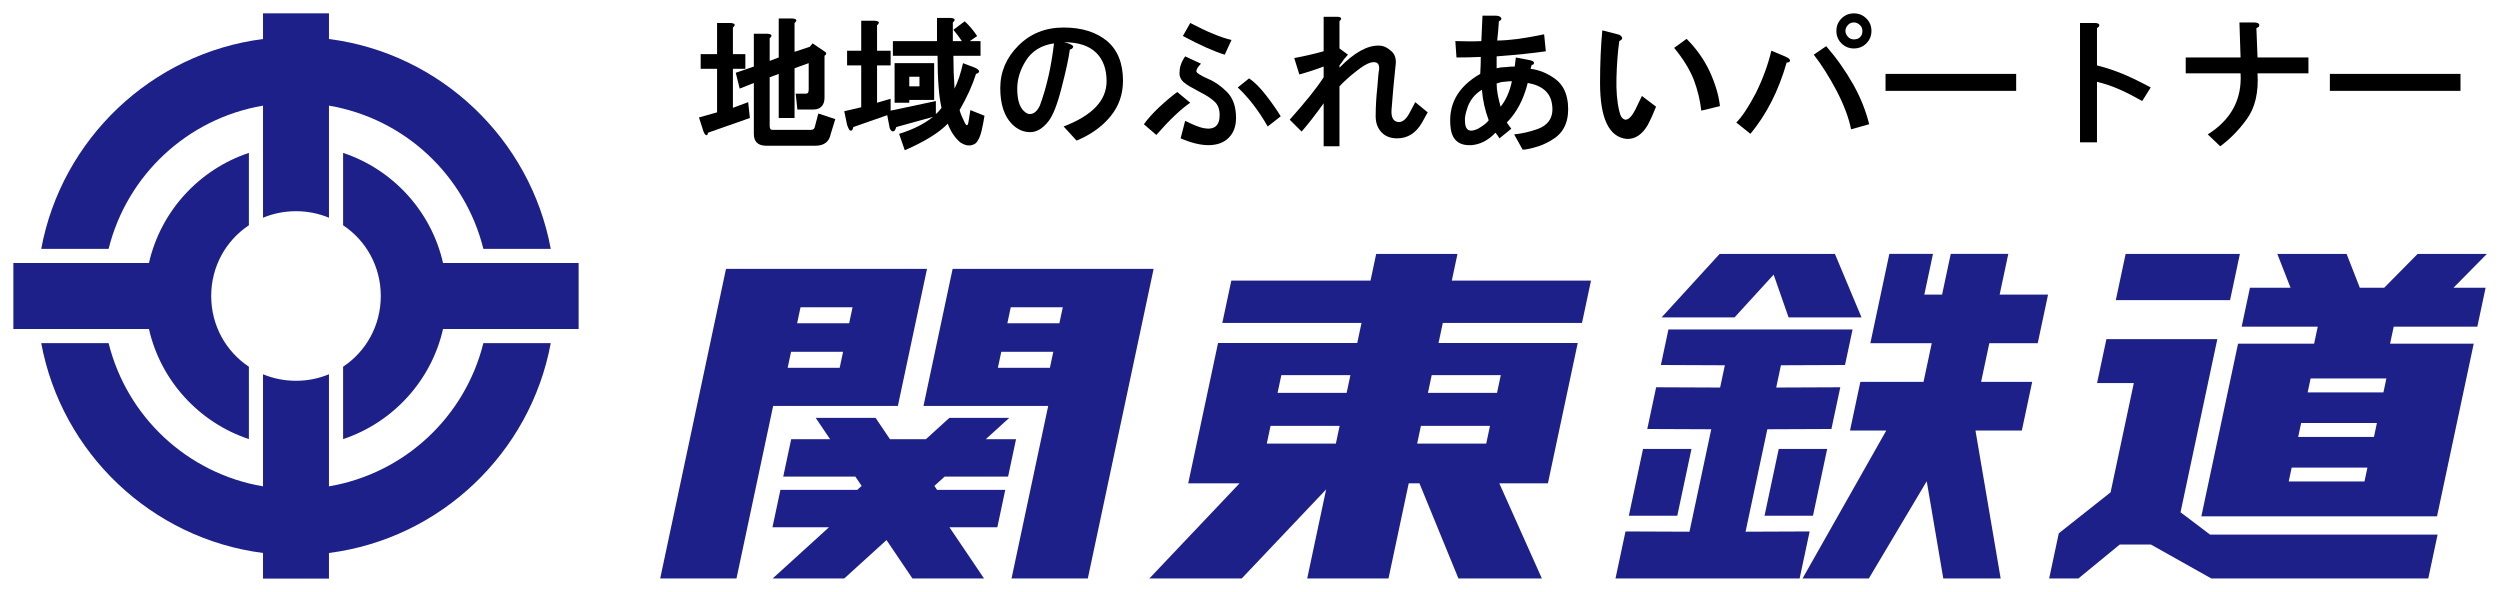
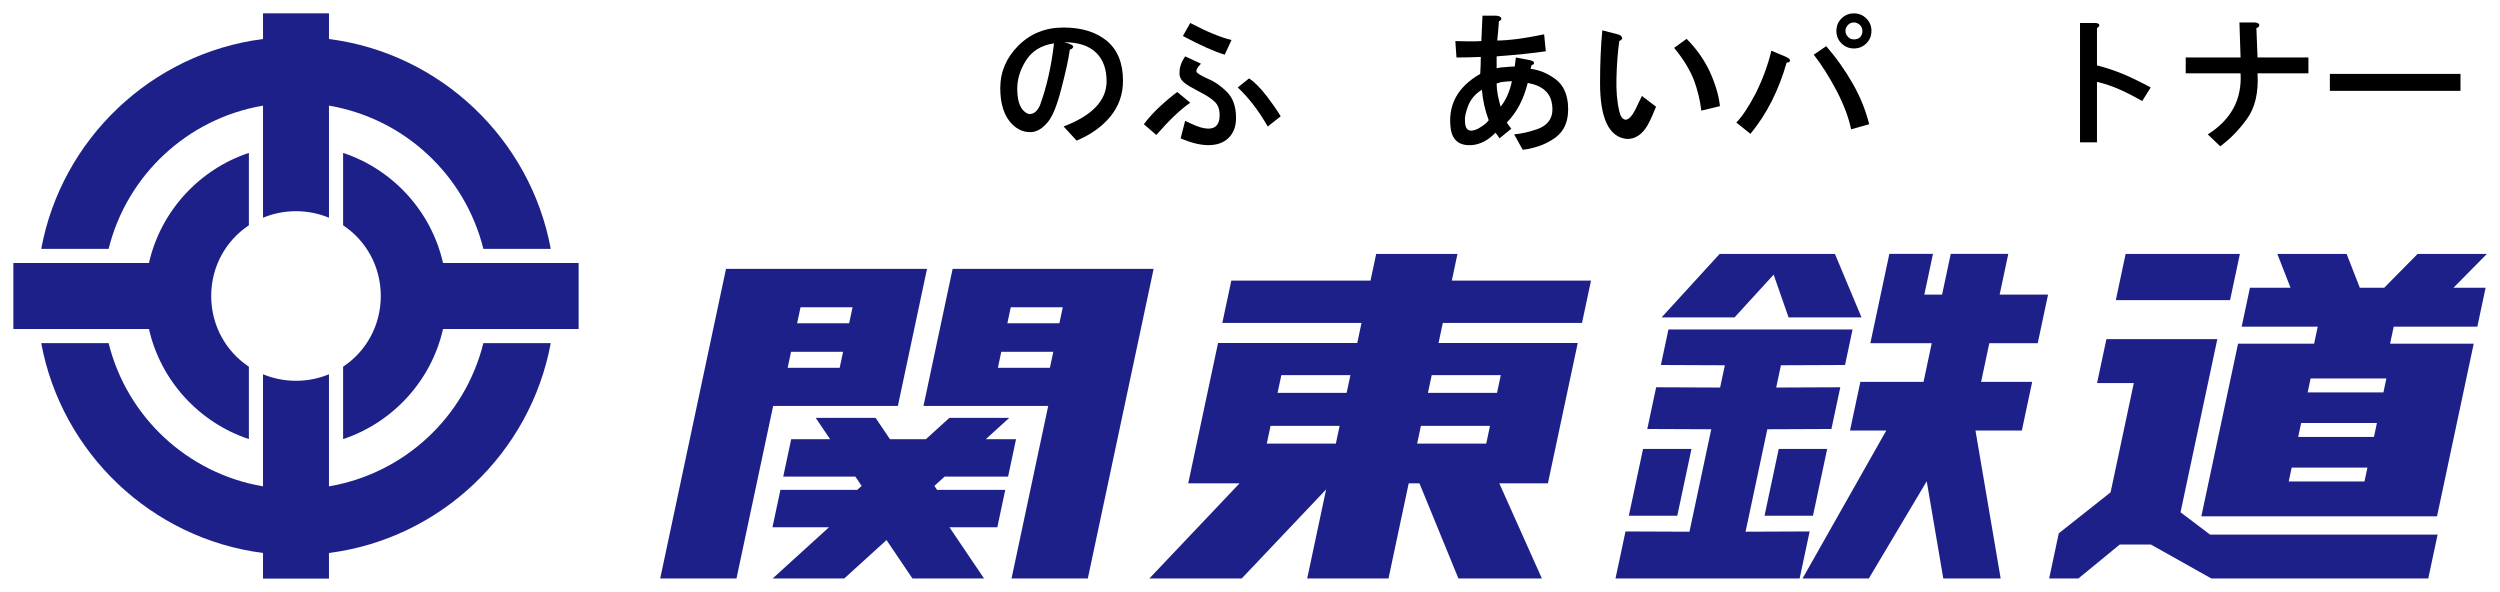
<svg xmlns="http://www.w3.org/2000/svg" xmlns:ns1="http://www.inkscape.org/namespaces/inkscape" xmlns:ns2="http://sodipodi.sourceforge.net/DTD/sodipodi-0.dtd" width="374.447mm" height="88.667mm" viewBox="0 0 1326.782 314.173" id="svg6508" version="1.1" ns1:version="0.91 r13725" ns2:docname="Kantetsu Logo S.svg">
  <defs id="defs6510" />
  <ns2:namedview id="base" pagecolor="#ffffff" bordercolor="#666666" borderopacity="1.0" ns1:pageopacity="0.0" ns1:pageshadow="2" ns1:zoom="0.35" ns1:cx="-543.03758" ns1:cy="74.229468" ns1:document-units="px" ns1:current-layer="layer1" showgrid="false" fit-margin-top="2" fit-margin-left="2" fit-margin-bottom="2" fit-margin-right="2" ns1:window-width="1920" ns1:window-height="1001" ns1:window-x="-9" ns1:window-y="-9" ns1:window-maximized="1" />
  <g ns1:label="レイヤー 1" ns1:groupmode="layer" id="layer1" transform="translate(217.677,-292.418)">
    <g id="g6490" transform="matrix(1.182,0,0,1.182,1451.584,340.289)">
      <path ns1:connector-curvature="0" id="rect5175-0-6-8" d="m -794.333,73.5 -2.551,12 -62.5,0 -4.039,19 62.5,0 -1.913,9 -62.5,0 -13.391,63 23.055,0 -40.491,42.715 41.467,0 37.886,-39.967 -8.495,39.967 36.5,0 9.079,-42.715 4.811,0 17.501,42.715 37.467,0 -19.11,-42.715 21.832,0 13.391,-63 -62.5,0 1.913,-9 62.5,0 4.039,-19 -62.5,0 2.551,-12 -36.5,0 z m 154.215,0 -26.058,28.5 32.75,0 17.553,-19.197 6.697,19.197 32.75,0 -11.942,-28.5 -51.75,0 z m 76.189,0 -8.525,40.105 27.566,0 -3.691,17.363 -28.367,0 -4.643,21.844 16.279,0 -37.581,66.402 29.76,0 25.989,-43.648 7.433,43.648 25.76,0 -11.308,-66.402 20.818,0 4.643,-21.844 -22.938,0 3.691,-17.363 21.738,0 4.643,-21.844 -21.738,0 3.882,-18.262 -25.846,0 -3.882,18.262 -7.971,0 3.882,-18.262 -19.596,0 z m 106.096,0 -4.411,20.75 51.301,0 4.411,-20.75 -51.301,0 z m 68.105,0 5.928,15.18 -18.217,0 -3.72,17.5 34.156,0 -1.619,7.615 -34.156,0 -16.479,77.529 105.814,0 16.479,-77.529 -37.551,0 1.619,-7.615 37.551,0 3.72,-17.5 -14.416,0 14.996,-15.18 -31.105,0 -14.996,15.18 -10.969,0 -5.928,-15.18 -31.107,0 z m -696.533,6.715 -29.545,139 34.25,0 16.466,-77.465 56,0 13.08,-61.535 -90.25,0 z m 101.75,0 -13.08,61.535 56,0 -16.466,77.465 34.25,0 29.545,-139 -90.25,0 z m -68.29,17.242 23.359,0 -1.53,7.197 -23.359,0 1.53,-7.197 z m 94.391,0 23.359,0 -1.53,7.197 -23.359,0 1.53,-7.197 z m 295.294,9.973 -3.39,15.949 28.722,0.121 -2.126,10 -28.722,-0.121 -3.982,18.732 28.724,0.121 -9.78,46 -28.724,-0.121 -4.486,21.104 82.68,0 4.486,-21.104 -28.776,0.121 9.776,-46 28.776,-0.121 3.982,-18.732 -28.774,0.121 2.126,-10 28.774,-0.121 3.39,-15.949 -82.676,0 z m 196.652,4.32 -4.198,19.75 16.5,0 -10.425,49.047 -23.271,18.412 -4.306,20.256 13.133,0 18.539,-15.215 14.012,0 27.096,15.215 97.436,0 4.184,-19.683 -102.154,0 -13.27,-10.031 16.526,-77.75 -49.801,0 z m -590.588,5.707 23.359,0 -1.53,7.197 -23.359,0 1.53,-7.197 z m 94.391,0 23.359,0 -1.53,7.197 -23.359,0 1.53,-7.197 z m 125.741,10.48 31.016,0 -1.691,7.955 -31.016,0 1.691,-7.955 z m 67.516,0 31.016,0 -1.691,7.955 -31.016,0 1.691,-7.955 z m 394.623,1.498 34.018,0 -1.328,6.25 -34.018,0 1.328,-6.25 z m -671.203,17.695 6.466,9.576 -17.48,0 -3.57,16.793 32.391,0 2.813,4.168 -1.97,1.789 -34.5,0 -3.569,16.793 25.367,0 -25.27,22.965 32.147,0 18.959,-17.229 11.633,17.229 32.147,0 -15.507,-22.965 21.482,0 3.569,-16.793 -30.617,0 -1.208,-1.789 4.587,-4.168 28.504,0 3.569,-16.793 -13.596,0 10.537,-9.576 -26.885,0 -10.537,9.576 -16.111,0 -6.466,-9.576 -26.885,0 z m 666.951,2.305 34.018,0 -1.328,6.25 -34.018,0 1.328,-6.25 z m -462.728,1.273 31.016,0 -1.691,7.955 -31.016,0 1.691,-7.955 z m 67.516,0 31.016,0 -1.691,7.955 -31.016,0 1.691,-7.955 z m 99.731,10.346 -6.379,30 21.752,0 6.377,-30 -21.75,0 z m 60.926,0 -6.377,30 21.752,0 6.375,-30 -21.75,0 z m 230.305,8.381 34.018,0 -1.328,6.25 -34.018,0 1.328,-6.25 z" style="color:#000000;clip-rule:nonzero;display:inline;overflow:visible;visibility:visible;opacity:1;isolation:auto;mix-blend-mode:normal;color-interpolation:sRGB;color-interpolation-filters:linearRGB;solid-color:#000000;solid-opacity:1;fill:#1d2088;fill-opacity:1;fill-rule:nonzero;stroke:none;stroke-width:8;stroke-linecap:round;stroke-linejoin:round;stroke-miterlimit:4;stroke-dasharray:none;stroke-dashoffset:0;stroke-opacity:0.487;color-rendering:auto;image-rendering:auto;shape-rendering:auto;text-rendering:auto;enable-background:accumulate" />
      <g style="font-style:normal;font-variant:normal;font-weight:normal;font-stretch:normal;font-size:65px;line-height:100%;font-family:HGGothicE;-inkscape-font-specification:HGGothicE;text-align:start;letter-spacing:1.5px;word-spacing:0px;writing-mode:lr-tb;text-anchor:start;fill:#000000;fill-opacity:1;stroke:none;stroke-width:1px;stroke-linecap:butt;stroke-linejoin:miter;stroke-opacity:1" id="text5744-7">
-         <path d="m -1083.164,-9.608 0,17.52 6.855,-2.539 0.762,7.109 -18.789,6.602 q -0.254,1.523 -1.016,1.016 -0.508,-0.254 -1.016,-1.523 l -2.031,-6.348 8.125,-2.285 0,-19.551 -7.363,0 0,-6.602 7.363,0 0,-13.965 6.094,0 q 3.047,0.254 1.016,2.031 l 0,11.934 5.586,0 0,6.602 -5.586,0 z m 26.66,-22.598 q 3.047,0.254 1.016,2.031 l 0,12.949 6.855,-2.285 1.27,-1.523 5.586,3.809 q 0.508,0.254 0.508,0.762 0,0.508 -0.762,1.016 l 0,18.789 q 0,1.016 -0.254,2.031 -1.016,3.301 -4.824,3.301 l -7.109,0 -0.762,-7.109 4.316,0 q 1.016,0 1.27,-0.508 0.254,-0.508 0.254,-1.27 l 0,-11.934 -6.348,2.285 0,22.344 -7.109,0 0,-19.805 -4.062,1.523 0,21.836 q 0,0.762 0.254,1.27 0.254,0.508 1.27,0.508 l 17.012,0 q 1.524,0 1.777,-1.523 l 1.523,-5.84 7.617,2.539 -2.031,6.602 q -1.016,5.332 -6.856,5.332 l -22.598,0 q -5.078,-0.254 -5.078,-5.332 l 0,-22.852 -6.348,2.539 -1.777,-7.109 8.125,-2.793 0,-14.727 6.094,0 q 3.047,0.254 1.016,2.031 l 0,10.156 4.062,-1.523 0,-17.52 6.094,0 z" style="" id="path4139" />
-         <path d="m -992.036,4.865 0,5.84 q 1.27,-1.016 2.539,-2.793 -1.777,-7.617 -1.777,-23.359 l -20.059,0 0,-6.602 19.805,0 0,-10.41 6.094,0 q 3.047,0.254 1.016,2.031 l 0,8.379 4.062,0 q -1.523,-2.285 -3.809,-5.078 l 5.078,-3.809 q 3.047,2.793 5.586,6.602 l -3.301,2.285 4.824,0 0,6.602 -12.188,0 q 0,7.363 0.508,14.727 2.285,-4.57 3.809,-11.426 l 5.332,2.031 q 2.285,1.016 1.777,2.031 -0.254,0.508 -1.27,0.762 -2.285,7.363 -7.363,16.25 0.508,2.031 2.031,5.078 1.523,3.555 2.031,-0.254 l 0.762,-4.824 6.348,2.539 q -0.508,3.301 -1.27,6.602 -1.016,4.316 -2.793,5.84 -3.047,2.031 -6.855,-0.508 -3.555,-3.047 -5.586,-8.379 -5.84,6.094 -19.297,11.934 l -2.539,-7.363 q 9.141,-2.793 15.234,-7.617 l -16.504,4.57 q -0.762,2.539 -2.031,1.777 -0.762,-0.508 -1.016,-1.777 l -1.016,-5.332 -15.234,5.332 q -0.254,1.27 -0.762,1.523 -0.508,0.254 -1.016,-0.254 -0.508,-0.762 -1.016,-2.285 l -1.27,-6.094 7.617,-1.777 0,-18.789 -6.348,0 0,-6.602 6.348,0 0,-13.457 6.094,0 q 3.047,0.254 1.016,2.031 l 0,11.426 6.094,0 0,6.602 -6.094,0 0,16.758 6.094,-1.777 0,5.332 20.312,-4.316 z m -0.762,-0.508 -11.172,0 0,1.27 -6.602,0 0,-17.773 17.773,0 0,16.504 z m -11.172,-10.41 0,4.316 4.57,0 0,-4.316 -4.57,0 z" style="" id="path4141" />
        <path d="m -934.676,-28.143 q 12.188,0 19.551,6.094 7.109,6.094 7.109,17.773 0,9.141 -5.586,15.996 -5.586,6.855 -15.234,10.918 l -5.84,-6.348 q 19.297,-7.363 19.297,-20.313 0,-8.125 -4.57,-12.695 -4.824,-4.824 -14.473,-4.824 4.062,1.016 4.062,2.031 -0.254,1.016 -1.523,1.27 -0.762,5.84 -3.809,17.52 -2.793,10.918 -5.84,14.727 -3.809,4.824 -8.125,4.824 -4.57,0 -8.125,-3.555 -5.332,-5.332 -5.332,-16.25 0,-10.918 8.125,-19.043 8.125,-8.125 20.312,-8.125 z m -18.027,37.324 q 1.523,1.523 2.793,1.523 2.793,0 4.57,-3.809 4.57,-12.441 6.348,-27.93 -8.633,1.27 -12.695,7.871 -3.809,6.094 -3.809,12.441 0,7.109 2.793,9.902 z" style="" id="path4143" />
        <path d="m -862.336,-15.956 q -6.855,-2.031 -18.789,-8.379 l 3.301,-5.84 q 11.68,6.094 18.535,7.617 l -3.047,6.602 z m -10.664,4.062 q -2.285,2.285 -2.031,3.555 0.254,1.016 5.332,3.301 4.316,1.777 8.379,5.84 4.062,4.062 4.062,11.68 0,5.586 -3.301,8.887 -3.301,3.301 -9.141,3.301 -5.332,0 -12.441,-3.047 l 2.031,-7.871 q 5.586,2.793 8.379,3.301 7.109,1.27 7.109,-5.84 0,-3.809 -2.031,-5.84 -2.285,-2.285 -6.855,-4.57 -5.332,-2.793 -6.855,-4.063 -2.285,-1.777 -2.285,-4.316 0,-2.031 0.508,-3.555 0.508,-1.777 2.031,-4.062 l 7.109,3.301 z m 29.961,28.184 q -6.094,-10.664 -13.457,-17.52 l 5.078,-4.062 q 3.555,2.285 7.871,7.871 4.062,5.332 6.348,9.141 l -5.84,4.57 z M -877.825,5.626 q -6.348,4.316 -15.234,14.473 l -5.586,-4.824 q 2.793,-3.809 6.855,-7.617 4.062,-3.809 8.125,-6.855 l 5.84,4.824 z" style="" id="path4145" />
-         <path d="m -811.832,-32.967 q 1.523,0 1.777,0.762 0,0.508 -0.762,1.27 l 0,12.188 3.809,2.793 -1.777,2.031 q -1.016,1.523 -2.031,2.793 l 0,1.016 q 9.902,-10.156 17.773,-9.902 2.793,0 5.586,2.539 2.539,2.285 1.777,6.855 -1.016,9.395 -1.777,19.551 -0.254,4.824 2.793,5.332 3.047,0.508 5.586,-4.57 l 2.285,-4.316 5.586,4.57 -2.539,4.57 q -4.062,7.109 -11.172,7.109 -4.316,0 -6.855,-2.539 -2.793,-2.793 -2.793,-7.363 0,-6.348 0.762,-13.203 0.508,-6.855 0.762,-7.617 0.508,-4.316 -3.809,-3.301 -2.539,0.762 -6.348,3.809 -4.57,3.555 -7.617,6.855 l 0,26.914 -7.109,0 0,-19.297 q -5.84,8.125 -9.902,12.695 l -5.332,-5.332 q 10.664,-11.934 15.234,-19.043 l 0,-4.824 q -5.332,2.031 -10.918,3.555 l -2.285,-7.363 q 6.855,-1.27 13.203,-3.047 l 0,-15.488 6.094,0 z" style="" id="path4147" />
        <path d="m -741.016,-33.475 q 2.285,0 2.793,1.016 0.508,0.762 -1.016,1.523 -0.254,4.316 -0.762,8.633 3.809,0 9.648,-0.762 5.332,-0.762 11.426,-2.031 l 0.762,7.617 q -8.633,1.27 -22.09,2.285 l 0,5.332 q 2.031,-0.508 4.062,-0.508 1.777,-0.254 4.062,-0.254 l 0.508,-4.062 6.602,1.27 q 1.777,0.508 1.523,1.27 0,0.762 -1.016,0.762 l -0.508,1.777 q 6.094,0.762 11.426,4.824 4.57,3.555 5.332,10.664 1.016,10.918 -6.094,15.742 -3.301,2.285 -7.109,3.555 -4.824,1.523 -7.109,1.523 l -3.809,-6.855 q 5.078,-0.508 10.156,-2.285 8.125,-2.793 6.855,-11.172 -1.016,-7.871 -10.918,-9.648 -2.793,11.172 -9.395,17.773 1.016,1.523 2.031,2.793 l -5.332,4.316 q -0.762,-1.27 -1.777,-2.539 -4.824,5.078 -10.664,5.586 -8.125,0.508 -9.395,-7.109 -2.285,-15.996 13.203,-24.883 0.254,-3.809 0.254,-7.617 -5.332,0.254 -10.918,0.254 l -0.508,-7.363 q 7.109,0.254 11.68,0 0.254,-5.586 0.508,-11.426 l 5.586,0 z m 7.617,29.453 q -1.777,0 -3.555,0.254 -1.27,0 -3.301,0.762 0,2.285 0.508,5.078 0.508,2.539 1.27,5.332 3.555,-4.316 5.078,-11.426 z m -13.457,3.809 q -4.57,2.793 -6.348,7.617 -1.523,4.316 -1.27,6.348 0,6.348 5.84,3.555 3.555,-2.031 4.824,-3.809 -2.539,-6.855 -3.047,-13.711 z" style="" id="path4149" />
        <path d="m -685.942,-25.096 q 1.523,0.254 2.031,1.523 0.254,0.762 -1.27,1.523 -1.016,7.109 -1.27,16.504 -0.254,8.633 1.27,14.98 0.762,3.555 2.793,3.809 2.031,0 4.316,-4.316 l 3.047,-6.348 6.348,4.824 q -1.777,4.57 -3.809,8.379 -3.809,6.348 -9.395,6.094 -11.934,-1.27 -11.934,-25.137 0,-12.949 1.016,-23.613 l 6.855,1.777 z m 37.578,34.277 q -0.762,-6.855 -3.301,-13.711 -2.793,-7.109 -8.887,-14.473 l 5.586,-4.062 q 6.602,6.602 10.41,14.727 3.809,8.379 4.57,15.488 l -8.379,2.031 z" style="" id="path4151" />
        <path d="m -592.274,-19.764 q 6.855,7.871 12.188,17.266 4.824,8.633 7.109,17.773 l -8.125,2.285 q -1.523,-7.617 -6.348,-17.012 -5.078,-9.648 -10.41,-16.504 l 5.586,-3.809 z m 12.441,-3.047 q 1.777,0 2.793,-1.016 1.016,-1.016 1.016,-2.793 0,-1.523 -1.016,-2.539 -1.27,-1.27 -2.793,-1.27 -1.523,0 -2.539,1.016 -1.27,1.27 -1.27,2.793 0,1.523 1.27,2.793 1.016,1.016 2.539,1.016 z m 0,-11.68 q 3.301,0 5.586,2.285 2.285,2.285 2.285,5.586 0,3.301 -2.285,5.586 -2.285,2.285 -5.586,2.285 -3.301,0 -5.586,-2.285 -2.285,-2.285 -2.285,-5.586 0,-3.301 2.285,-5.586 2.285,-2.285 5.586,-2.285 z m -30.977,19.297 q 2.285,1.016 2.285,1.777 0,1.016 -1.523,1.016 -5.332,18.789 -16.25,31.992 l -6.348,-5.078 q 3.809,-3.809 8.633,-12.949 4.824,-9.648 7.109,-19.297 l 6.094,2.539 z" style="" id="path4153" />
-         <path d="m -565.637,0.294 0,-7.617 58.652,0 0,7.617 -58.652,0 z" style="" id="path4155" />
        <path d="m -471.715,-30.174 q 1.777,0 2.031,0.762 0.254,0.762 -1.016,1.523 l 0,16.758 q 6.094,1.523 12.188,4.062 5.84,2.539 11.934,5.84 l -3.809,6.094 q -5.332,-3.047 -9.902,-5.078 -5.078,-2.285 -10.41,-3.555 l 0,27.168 -7.617,0 0,-53.574 6.602,0 z" style="" id="path4157" />
        <path d="m -400.391,-30.428 q 2.285,0 2.539,1.016 0.254,1.016 -1.27,1.523 0.254,6.602 0.508,13.203 l 22.852,0 0,7.109 -22.852,0 q 0.762,12.949 -4.824,20.566 -5.332,7.363 -11.934,12.188 l -5.586,-5.332 q 15.742,-9.902 14.727,-27.422 l -24.629,0 0,-7.109 24.629,0 q -0.254,-7.871 -0.508,-15.742 l 6.348,0 z" style="" id="path4159" />
        <path d="m -366.137,0.294 0,-7.617 58.652,0 0,7.617 -58.652,0 z" style="" id="path4161" />
      </g>
    </g>
    <path style="color:#000000;font-style:normal;font-variant:normal;font-weight:normal;font-stretch:normal;font-size:medium;line-height:normal;font-family:sans-serif;text-indent:0;text-align:start;text-decoration:none;text-decoration-line:none;text-decoration-style:solid;text-decoration-color:#000000;letter-spacing:normal;word-spacing:normal;text-transform:none;direction:ltr;block-progression:tb;writing-mode:lr-tb;baseline-shift:baseline;text-anchor:start;white-space:normal;clip-rule:nonzero;display:inline;overflow:visible;visibility:visible;opacity:1;isolation:auto;mix-blend-mode:normal;color-interpolation:sRGB;color-interpolation-filters:linearRGB;solid-color:#000000;solid-opacity:1;fill:#1d2088;fill-opacity:1;fill-rule:nonzero;stroke:none;stroke-width:35;stroke-linecap:round;stroke-linejoin:round;stroke-miterlimit:4;stroke-dasharray:none;stroke-dashoffset:0;stroke-opacity:1;color-rendering:auto;image-rendering:auto;shape-rendering:auto;text-rendering:auto;enable-background:accumulate" d="m -78.09,299.505 0,13.619 c -59.264,7.586 -106.937,53.148 -117.709,111.381 l 35.758,0 c 9.721,-39.109 41.759,-69.173 81.951,-76.023 l 0,38.523 0,20.967 c 5.366,-2.234 11.275,-3.467 17.5,-3.467 6.225,0 12.134,1.233 17.5,3.467 l 0,-36.498 0,-22.992 c 40.192,6.85 72.23,36.914 81.951,76.023 l 35.758,0 c -10.772,-58.233 -58.445,-103.795 -117.709,-111.381 l 0,-13.619 -35,0 z m -7.5,74.053 c -26.413,8.769 -46.839,31 -53.039,58.447 l -22.982,0 -35.367,0 -13.611,0 0,35 13.611,0 35.367,0 22.982,0 c 6.2,27.447 26.626,49.678 53.039,58.447 l 0,-38.418 c -12.1,-8.022 -20,-21.759 -20,-37.529 0,-15.771 7.9,-29.508 20,-37.529 l 0,-38.418 z m 50,0 0,38.418 c 12.1,8.022 20,21.759 20,37.529 0,15.771 -7.9,29.508 -20,37.529 l 0,38.418 c 26.413,-8.769 46.839,-31 53.039,-58.447 l 22.983,0 35.367,0 13.611,0 0,-35 -13.611,0 -35.367,0 -22.983,0 c -6.2,-27.447 -26.626,-49.678 -53.039,-58.447 z M -195.799,474.505 c 10.772,58.233 58.445,103.795 117.709,111.381 l 0,13.619 35,0 0,-13.619 c 59.264,-7.586 106.937,-53.148 117.709,-111.381 l -35.758,0 c -9.721,39.109 -41.759,69.173 -81.951,76.023 l 0,-37.023 0,-22.467 c -5.366,2.234 -11.275,3.467 -17.5,3.467 -6.225,0 -12.134,-1.233 -17.5,-3.467 l 0,36.498 0,22.992 c -40.192,-6.85 -72.23,-36.914 -81.951,-76.023 l -35.758,0 z" id="path2838-7-4-1-8" ns1:connector-curvature="0" />
  </g>
</svg>